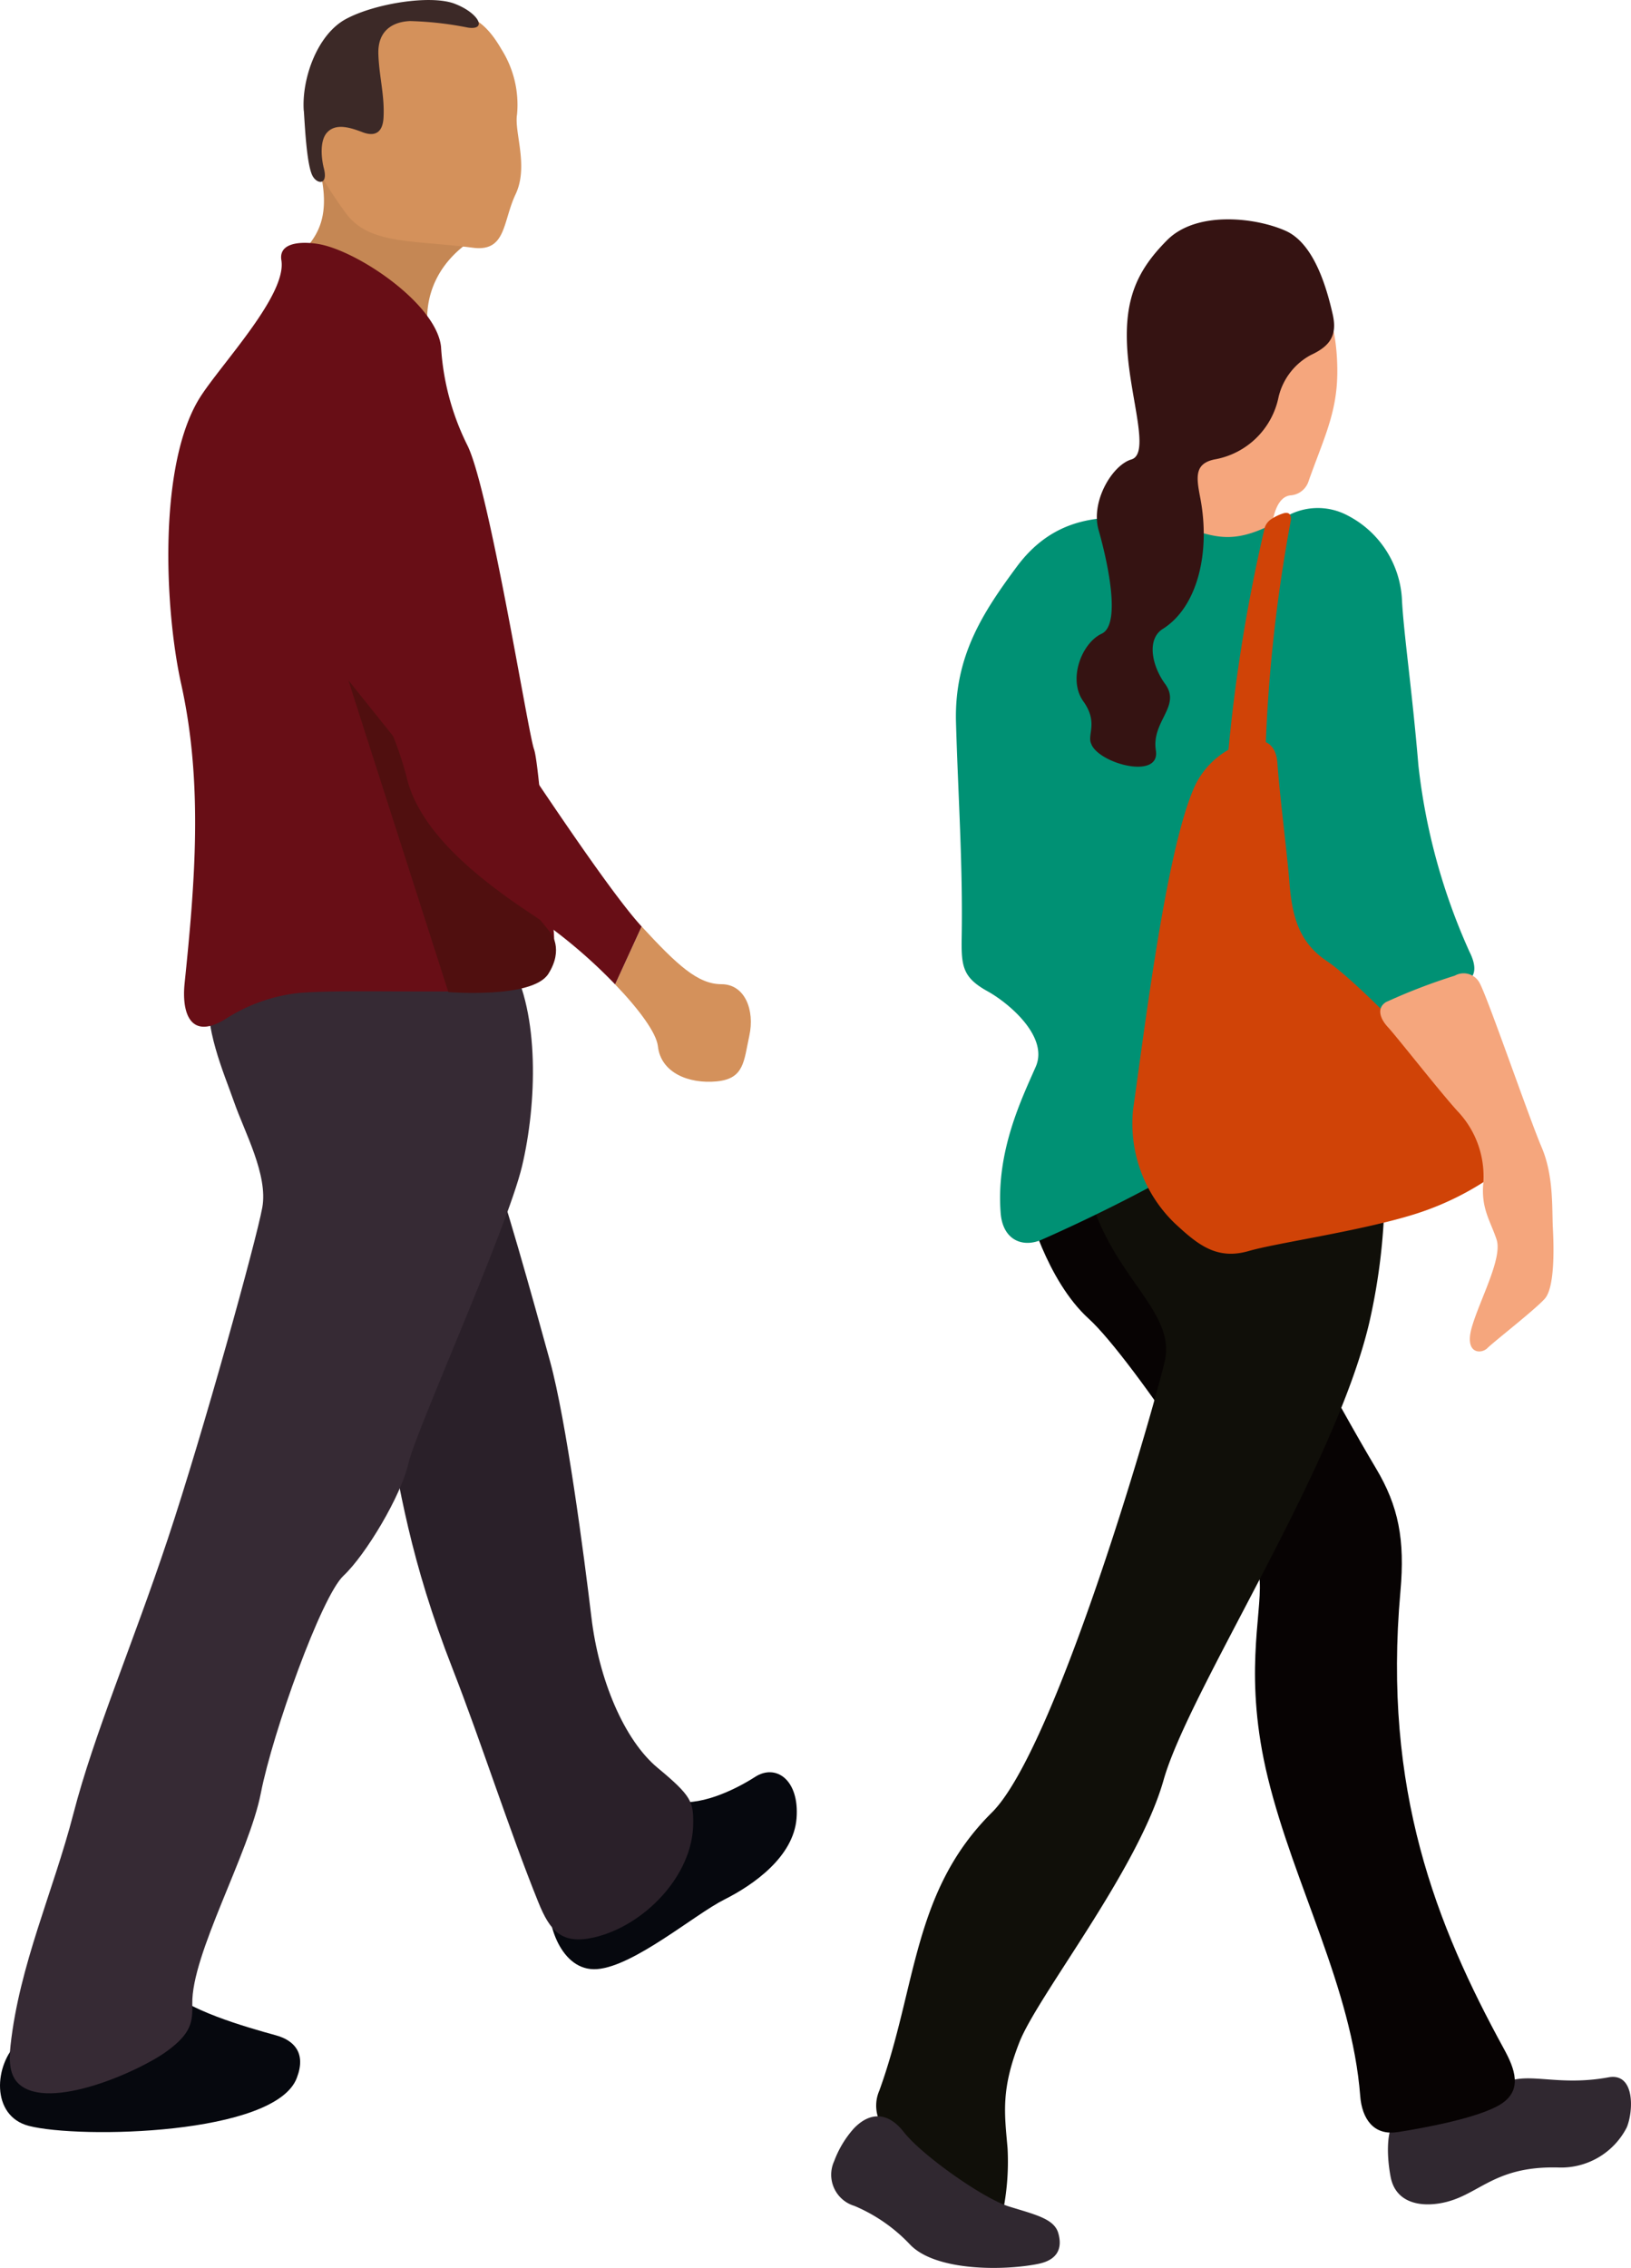
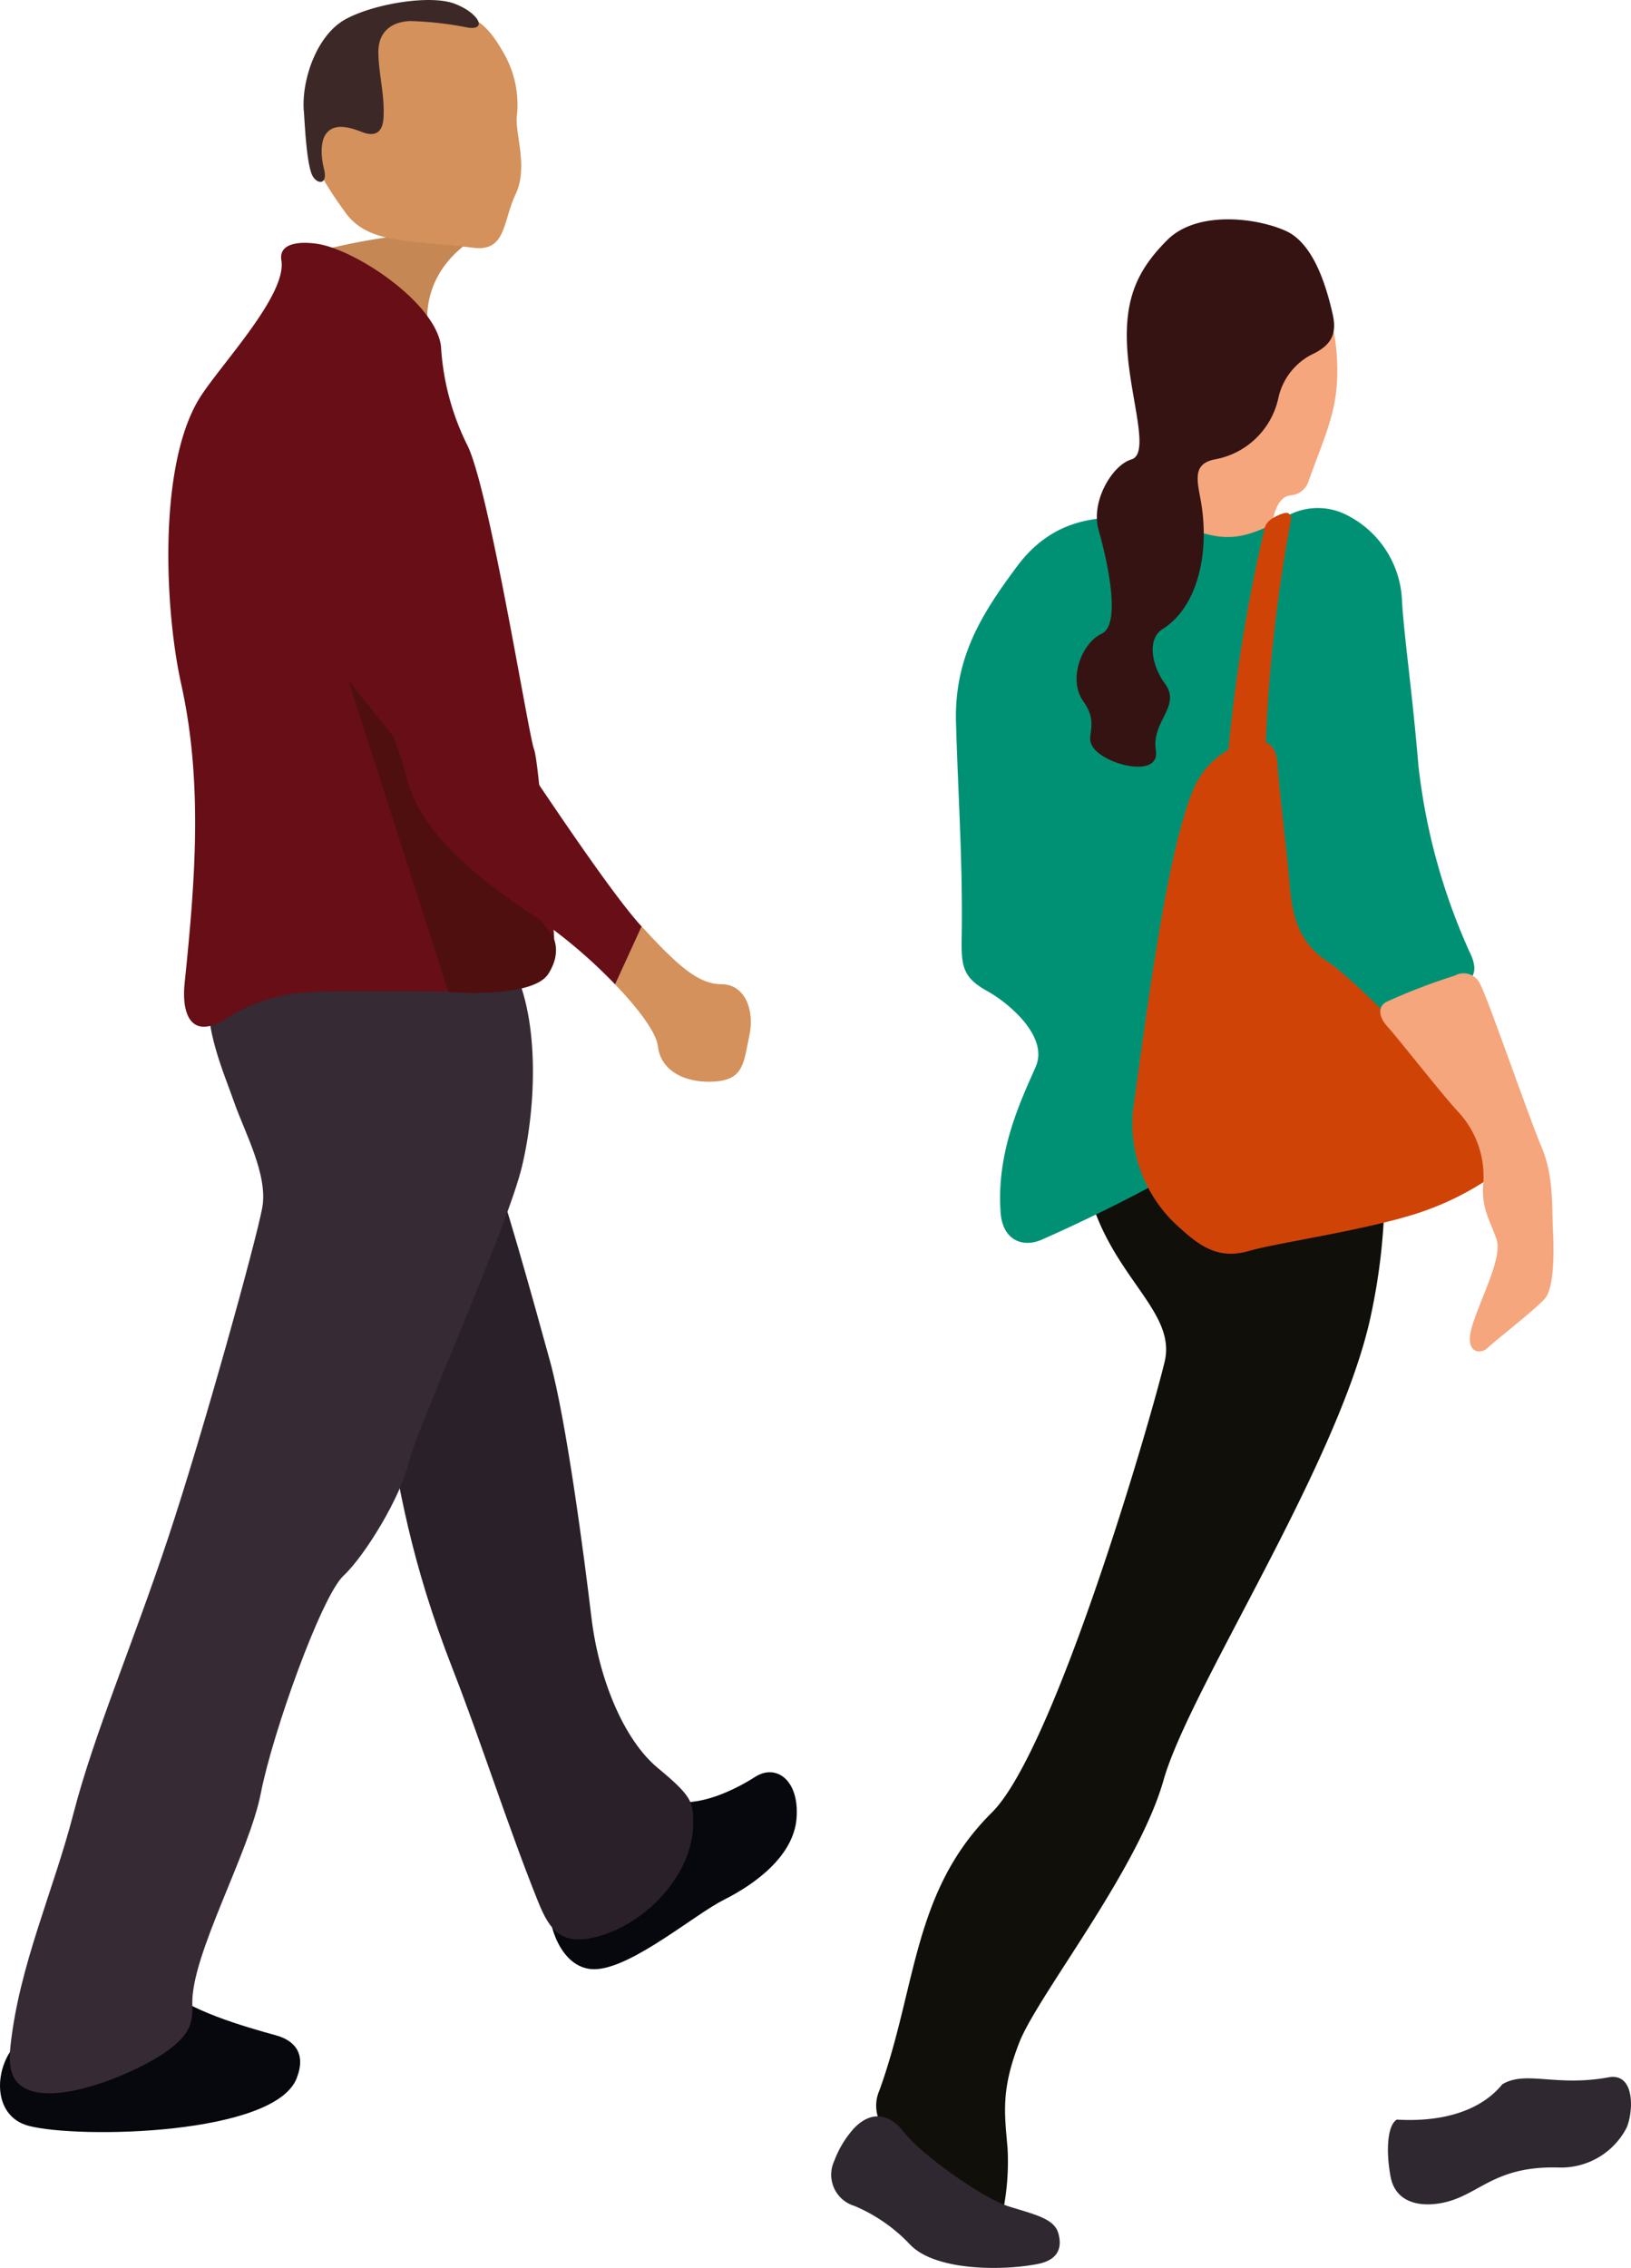
<svg xmlns="http://www.w3.org/2000/svg" id="illust" width="159" height="221" viewBox="0 0 159 221">
  <defs>
    <style>
      .cls-1 {
        fill: none;
      }

      .cls-2 {
        clip-path: url(#clip-path);
      }

      .cls-3 {
        fill: #c58754;
      }

      .cls-10, .cls-11, .cls-12, .cls-13, .cls-14, .cls-15, .cls-16, .cls-17, .cls-3, .cls-4, .cls-5, .cls-6, .cls-7, .cls-8, .cls-9 {
        fill-rule: evenodd;
      }

      .cls-4 {
        fill: #06080e;
      }

      .cls-5 {
        fill: #d4915b;
      }

      .cls-6 {
        fill: #3c2927;
      }

      .cls-7 {
        fill: #2a2029;
      }

      .cls-8 {
        fill: #362a34;
      }

      .cls-9 {
        fill: #680e16;
      }

      .cls-10 {
        fill: #f5a67d;
      }

      .cls-11 {
        fill: #302830;
      }

      .cls-12 {
        fill: #070303;
      }

      .cls-13 {
        fill: #100f09;
      }

      .cls-14 {
        fill: #009174;
      }

      .cls-15 {
        fill: #351312;
      }

      .cls-16 {
        fill: #d04307;
      }

      .cls-17 {
        fill: #500f0f;
      }
    </style>
    <clipPath id="clip-path">
      <rect id="長方形_145" data-name="長方形 145" class="cls-1" width="159" height="221" />
    </clipPath>
  </defs>
  <g id="グループ_192" data-name="グループ 192" class="cls-2">
-     <path id="パス_1619" data-name="パス 1619" class="cls-3" d="M29.2,24.98c1.237-1.6,3.411-3.231,1.874-8.936A62.079,62.079,0,0,1,47.59,22.478c-4.992,2.478-6.535,6.591-5.726,10.573-4.146-.981-9.783-5.083-12.665-8.071" transform="translate(-0.022 0.01)" />
+     <path id="パス_1619" data-name="パス 1619" class="cls-3" d="M29.2,24.98A62.079,62.079,0,0,1,47.59,22.478c-4.992,2.478-6.535,6.591-5.726,10.573-4.146-.981-9.783-5.083-12.665-8.071" transform="translate(-0.022 0.01)" />
    <path id="パス_1620" data-name="パス 1620" class="cls-4" d="M1.815,198.825c-2.422,2.231-2.726,7.242.989,8.211,4.93,1.279,24.072.9,26.136-4.687.933-2.44-.3-3.658-2.045-4.138-2.958-.811-8.947-2.534-10.547-4.577-5.08,1.8-10.008,3.7-14.533,5.19" transform="translate(0 0.124)" />
    <path id="パス_1621" data-name="パス 1621" class="cls-4" d="M53.663,185c-.433,2.013,1.005,7.064,4.605,6.773s9.5-5.33,12.376-6.773,6.762-4.181,7.05-7.926-2.011-5.335-4.028-4.038-5.613,3.028-8.2,2.306S53.663,185,53.663,185" transform="translate(-0.041 0.11)" />
    <path id="パス_1622" data-name="パス 1622" class="cls-5" d="M44.674,1.282c1.8.433,2.947,1.3,4.242,3.533a10.123,10.123,0,0,1,1.512,6.339c-.286,1.731,1.153,5.043-.143,7.78-1.269,2.69-.906,5.627-4.159,5.206-6.022-.78-10.262-.271-12.5-3.529a37.44,37.44,0,0,1-2.481-3.836c-1.713-4.845,2.683-11.194,5.684-14.7C38.122.561,41,.561,44.674,1.282" transform="translate(-0.024 0.001)" />
    <path id="パス_1623" data-name="パス 1623" class="cls-6" d="M29.635,10.795c-.215-3.1,1.3-7.423,4.1-8.936s8.251-2.391,10.6-1.5,3.245,2.619,1.3,2.33a33.029,33.029,0,0,0-5.641-.637c-1.653.07-3.155.9-3.085,3.2.064,2.175.629,4.064.5,6.246-.086,1.395-.809,1.855-2.048,1.384-1.178-.449-2.591-.91-3.451.03-.756.821-.547,2.6-.313,3.5.431,1.675-.672,1.545-1.108.721-.578-1.093-.751-4.993-.845-6.337" transform="translate(-0.023 0)" />
    <path id="パス_1624" data-name="パス 1624" class="cls-7" d="M37.676,137.913c1.293,6.918,2.306,13.98,6.479,24.644,2.78,7.113,5.535,15.771,8.366,22.765,1.132,2.795,2.285,4.117,5.407,3.406,4.82-1.1,9.681-5.98,9.681-11.181,0-2.018-.142-2.595-3.451-5.332s-5.757-8.648-6.477-14.7-2.446-19.165-4.03-24.932S48.9,115.43,47.892,113.269s-11.08,21.618-10.216,24.644" transform="translate(-0.029 0.072)" />
    <path id="パス_1625" data-name="パス 1625" class="cls-8" d="M20.391,96.136c-.579,3.89,1.441,8.356,2.446,11.239s3.307,7.065,2.734,10.234-5.75,21.9-9.207,32.282-7.2,19.025-9.211,26.805c-1.97,7.606-5.266,14.721-6.126,22.571-.175,1.591-.078,2.943.825,3.76,2.938,2.669,11.772-1.249,14.458-3.23,2.344-1.726,2.476-2.822,2.438-4.577-.107-4.819,5.536-14.655,6.681-20.543,1.151-5.9,5.9-19.166,8.057-21.186s5.614-7.777,6.331-10.951,9.641-22.916,11.078-28.967,1.727-14.847-1.153-19.89c-8.949-1.543-21.209-.188-29.351,2.453" transform="translate(-0.001 0.059)" />
    <path id="パス_1626" data-name="パス 1626" class="cls-9" d="M27.442,25.344c-.326-2.03,2.723-1.793,3.973-1.508,3.909.894,11.138,5.867,11.592,9.934A24.743,24.743,0,0,0,45.6,43.427c2.158,4.47,5.892,27.969,6.468,29.555.517,1.422,1.264,13.151,1.829,16.91.5,3.489-.256,5.815-4.42,6.436-3.885.576-15.969,0-20.432.431a16.51,16.51,0,0,0-7.054,2.528c-3.5,2.148-4.267-.724-3.982-3.47,1-9.724,1.829-19.426-.333-29.175-1.627-7.328-2.283-21.586,1.914-28.055,2.2-3.37,8.4-9.9,7.853-13.242" transform="translate(-0.013 0.015)" />
    <path id="パス_1627" data-name="パス 1627" class="cls-5" d="M62.6,90.228c3.454,3.744,5.474,5.622,7.775,5.622s3.264,2.544,2.72,5.023-.481,4.189-3.186,4.448-5.436-.827-5.726-3.422c-.144-1.3-1.835-3.6-4.173-6.032" transform="translate(-0.046 0.058)" />
    <path id="パス_1628" data-name="パス 1628" class="cls-10" d="M114.265,53.84s.6-9.091,1.8-11.387,12.168-12.782,12.168-12.782c1.794-.5,2.379,4.544,2.191,7.589-.207,3.381-1.432,5.839-2.753,9.568a1.994,1.994,0,0,1-1.734,1.421c-2.283.164-2,5.692-2,5.692s-9.673-.3-9.673-.1" transform="translate(-0.088 0.019)" />
    <path id="パス_1629" data-name="パス 1629" class="cls-11" d="M136.274,206.421c4.765.274,8.314-1.015,10.283-3.44,2.3-1.381,5.19.266,10.361-.681,2.575-.468,2.442,3.276,1.768,4.891a7.187,7.187,0,0,1-6.556,3.9c-6.87-.22-7.974,3.137-12.18,3.556-1.952.194-3.856-.427-4.279-2.644-.468-2.458-.336-5.02.6-5.581" transform="translate(-0.104 0.129)" />
-     <path id="パス_1630" data-name="パス 1630" class="cls-12" d="M136.327,207.7c2.693-.425,7.87-1.386,10-2.69,2.254-1.381,1.407-3.513.355-5.435-6.576-12.02-11.822-25.193-10.083-44.568.45-5.037-.174-8.291-2.388-12-3.908-6.539-11.031-19.952-11.031-19.952l-9.573-12.782-13.365,7.191s1.8,7.191,5.984,10.986,16.456,22.173,16.655,25.567-1.595,9.391.8,19.177c2.557,10.451,8.177,20.436,9,31,.168,2.163,1.28,3.881,3.642,3.5" transform="translate(-0.077 0.07)" />
    <path id="パス_1631" data-name="パス 1631" class="cls-13" d="M85.784,203.671C89.471,193.5,89,184.257,96.761,176.559c6.1-6.05,15.4-37.943,16.836-43.906,1.5-6.189-8.871-9.788-8.076-23.872l28.022-6.687a59.847,59.847,0,0,1,0,26.766c-3.392,14.378-17.556,35.754-20.046,44.541s-12.265,20.974-14.062,25.567-1.446,6.891-1.147,10.284a24.552,24.552,0,0,1-.65,7.092s-8.41-6.249-10.883-8.448a3.655,3.655,0,0,1-.973-4.224" transform="translate(-0.066 0.065)" />
    <path id="パス_1632" data-name="パス 1632" class="cls-14" d="M117.8,112.508c4.782-2.8,19.948-7.587,20.345-9.186s-.4-6.194-.4-6.194l4.787-1.4s2.2-.2.8-3a60.107,60.107,0,0,1-4.987-18.178c-.6-7.188-1.4-12.586-1.595-15.98a9.777,9.777,0,0,0-5.29-8.362,6.184,6.184,0,0,0-6.362.312c-5.811,3.3-7.051,1.161-11.984.3-5.533-.967-10.346-.471-13.942,4.4-3.224,4.364-6.083,8.65-5.905,15.135.2,7.032.676,13.862.556,20.918-.046,2.827.072,3.928,2.49,5.274,2.027,1.109,6.019,4.412,4.731,7.365-1.36,3.11-3.856,8.176-3.43,14.161.161,2.7,2.1,3.513,3.971,2.717a161.5,161.5,0,0,0,16.217-8.289" transform="translate(-0.071 0.032)" />
    <path id="パス_1633" data-name="パス 1633" class="cls-15" d="M106.478,72.522c.8,1.9,6.737,3.47,6.284.6s2.5-4.3.9-6.49c-1.3-1.782-1.81-4.362-.23-5.355,3.455-2.175,4.653-7.578,3.661-12.76-.383-2-.6-3.33,1.356-3.755a7.734,7.734,0,0,0,6.275-6.09,6.292,6.292,0,0,1,3.14-4.09c1.881-.867,2.588-1.914,2.147-3.92-.614-2.725-1.849-6.946-4.584-8.176-2.891-1.3-8.675-2-11.566.9s-4.189,5.692-3.89,10.586,2.258,10.238.4,10.788-3.989,4.095-3.19,6.888,2.267,9.17.3,10.09-3.313,4.464-1.793,6.588.3,3.3.8,4.2" transform="translate(-0.081 0.014)" />
    <path id="パス_1634" data-name="パス 1634" class="cls-11" d="M88.193,207.657c1.758,2.237,7.721,6.456,10.253,7.234,2.59.8,4.391,1.2,4.788,2.6s0,2.6-2,2.994c-3.341.667-9.941.713-12.438-1.873a16.015,16.015,0,0,0-5.441-3.785,3.17,3.17,0,0,1-1.976-4.354,10,10,0,0,1,1.912-3.184c1.686-1.769,3.474-1.5,4.9.371" transform="translate(-0.062 0.132)" />
    <path id="パス_1635" data-name="パス 1635" class="cls-16" d="M123.433,73.935a150.67,150.67,0,0,1,2.5-23.268c.059-.525-.167-.844-.719-.678a4.534,4.534,0,0,0-1.163.551,1.551,1.551,0,0,0-.724,1.1,160.691,160.691,0,0,0-3.708,24.115s2.252-1.174,3.82-1.822" transform="translate(-0.092 0.032)" />
    <path id="パス_1636" data-name="パス 1636" class="cls-16" d="M120.515,72.685c1.756-.886,3.914-1.05,4.1,1.648.217,3.1.952,8.844,1.158,11.463.247,3.184.792,5.9,3.676,7.823,2.55,1.7,9,8.278,11.044,10.887,2.192,2.792,7.033,8.587,7.033,8.587a28.181,28.181,0,0,1-9.573,5.193c-5.309,1.651-13.472,2.792-16.167,3.586-3.143.894-5-.692-7.189-2.722a13.5,13.5,0,0,1-4.06-11.014c1.169-8.178,3.2-24.986,5.9-31.3a7.988,7.988,0,0,1,4.073-4.157" transform="translate(-0.085 0.046)" />
    <path id="パス_1637" data-name="パス 1637" class="cls-10" d="M135.268,97.568a56.939,56.939,0,0,1,6.66-2.555,1.755,1.755,0,0,1,2.428.737c.793,1.446,4.833,13.183,6.031,15.978s1,5.995,1.1,7.893.195,5.791-.8,6.889-4.987,4.2-5.584,4.8-2.3.6-1.5-2.1,2.994-6.69,2.394-8.488-1.5-3-1.3-5.4a9.2,9.2,0,0,0-2.493-7.092c-1.807-1.986-5.937-7.271-6.791-8.189-.81-.87-1.127-1.906-.151-2.477" transform="translate(-0.103 0.061)" />
    <path id="パス_1638" data-name="パス 1638" class="cls-17" d="M33.986,66.242l9.748,30.391s8.2.665,9.747-1.774.222-3.994.222-3.994Z" transform="translate(-0.026 0.042)" />
    <path id="パス_1639" data-name="パス 1639" class="cls-9" d="M62.578,90.249c-3.452-3.742-11.8-16.576-13.815-19.458-2.191-3.129-2.487-7.961-2.9-11.673-.2-1.755-1.231-1.728-2.255-1.233-2.538,1.23-6.189,1.871-8.38,3.125a1.824,1.824,0,0,0-.683,2.647c1.328,2.778,3.914,7.21,5.154,12.179,1.3,5.188,6.764,9.657,12.232,13.262a50.382,50.382,0,0,1,8.06,6.79Z" transform="translate(-0.026 0.037)" />
  </g>
</svg>